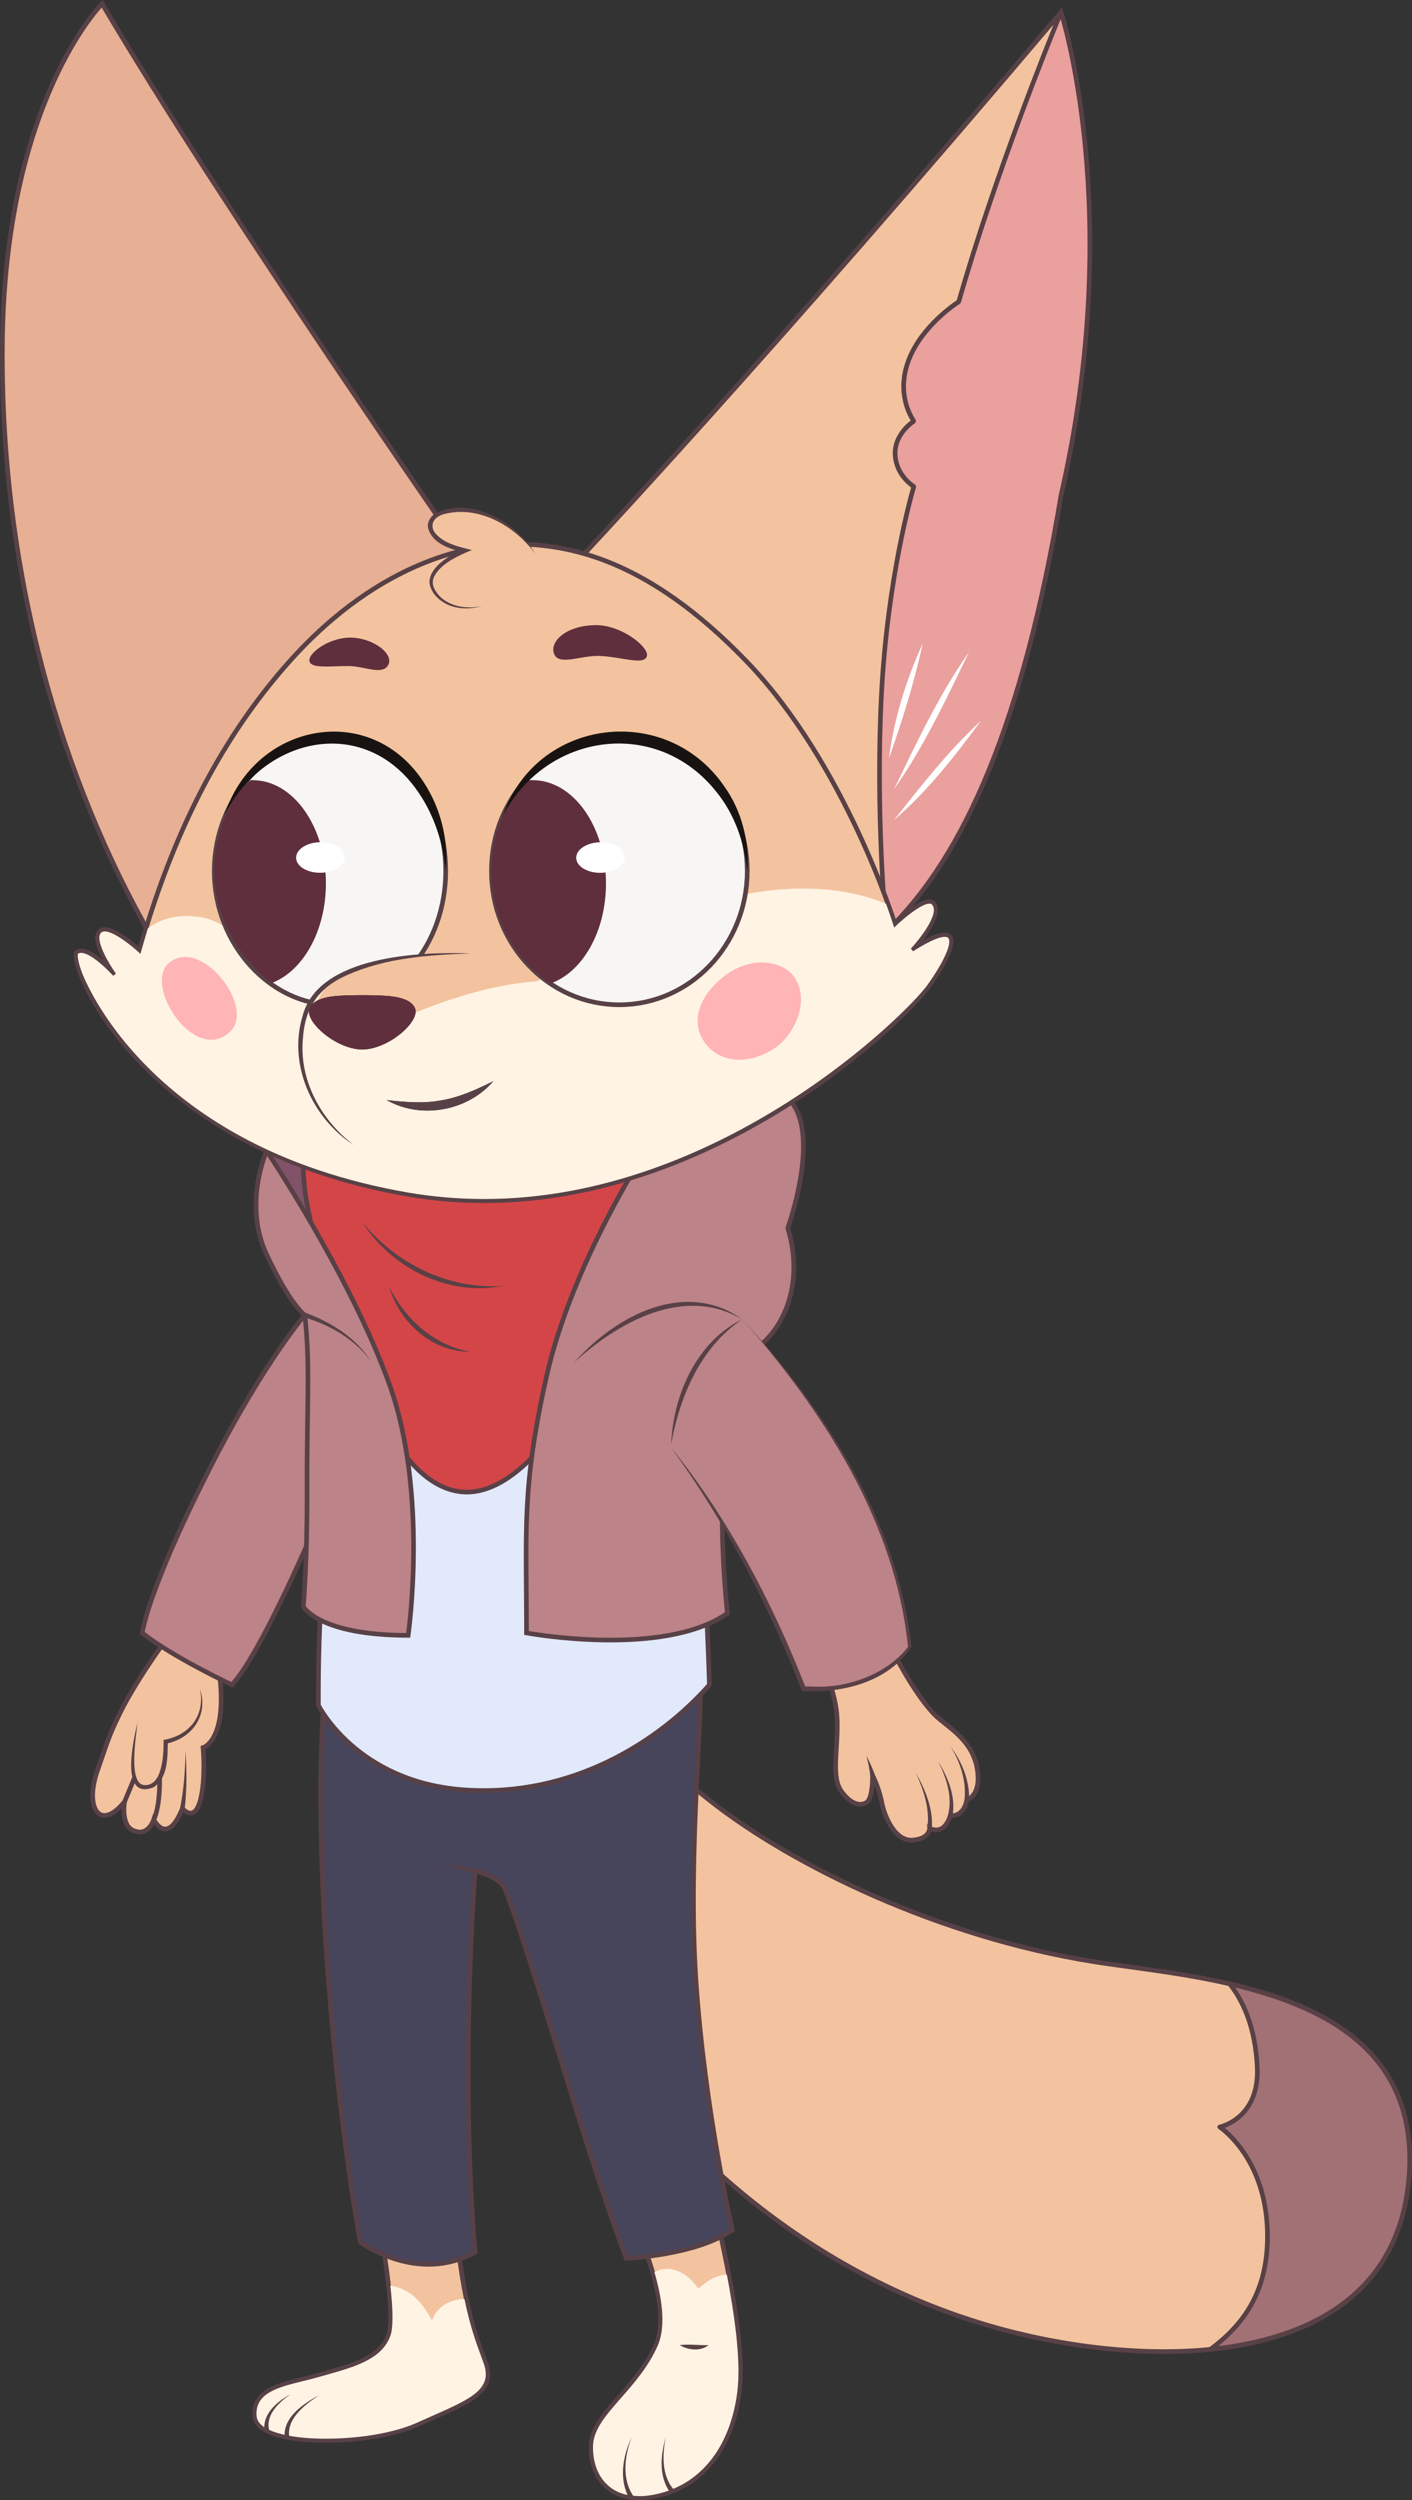
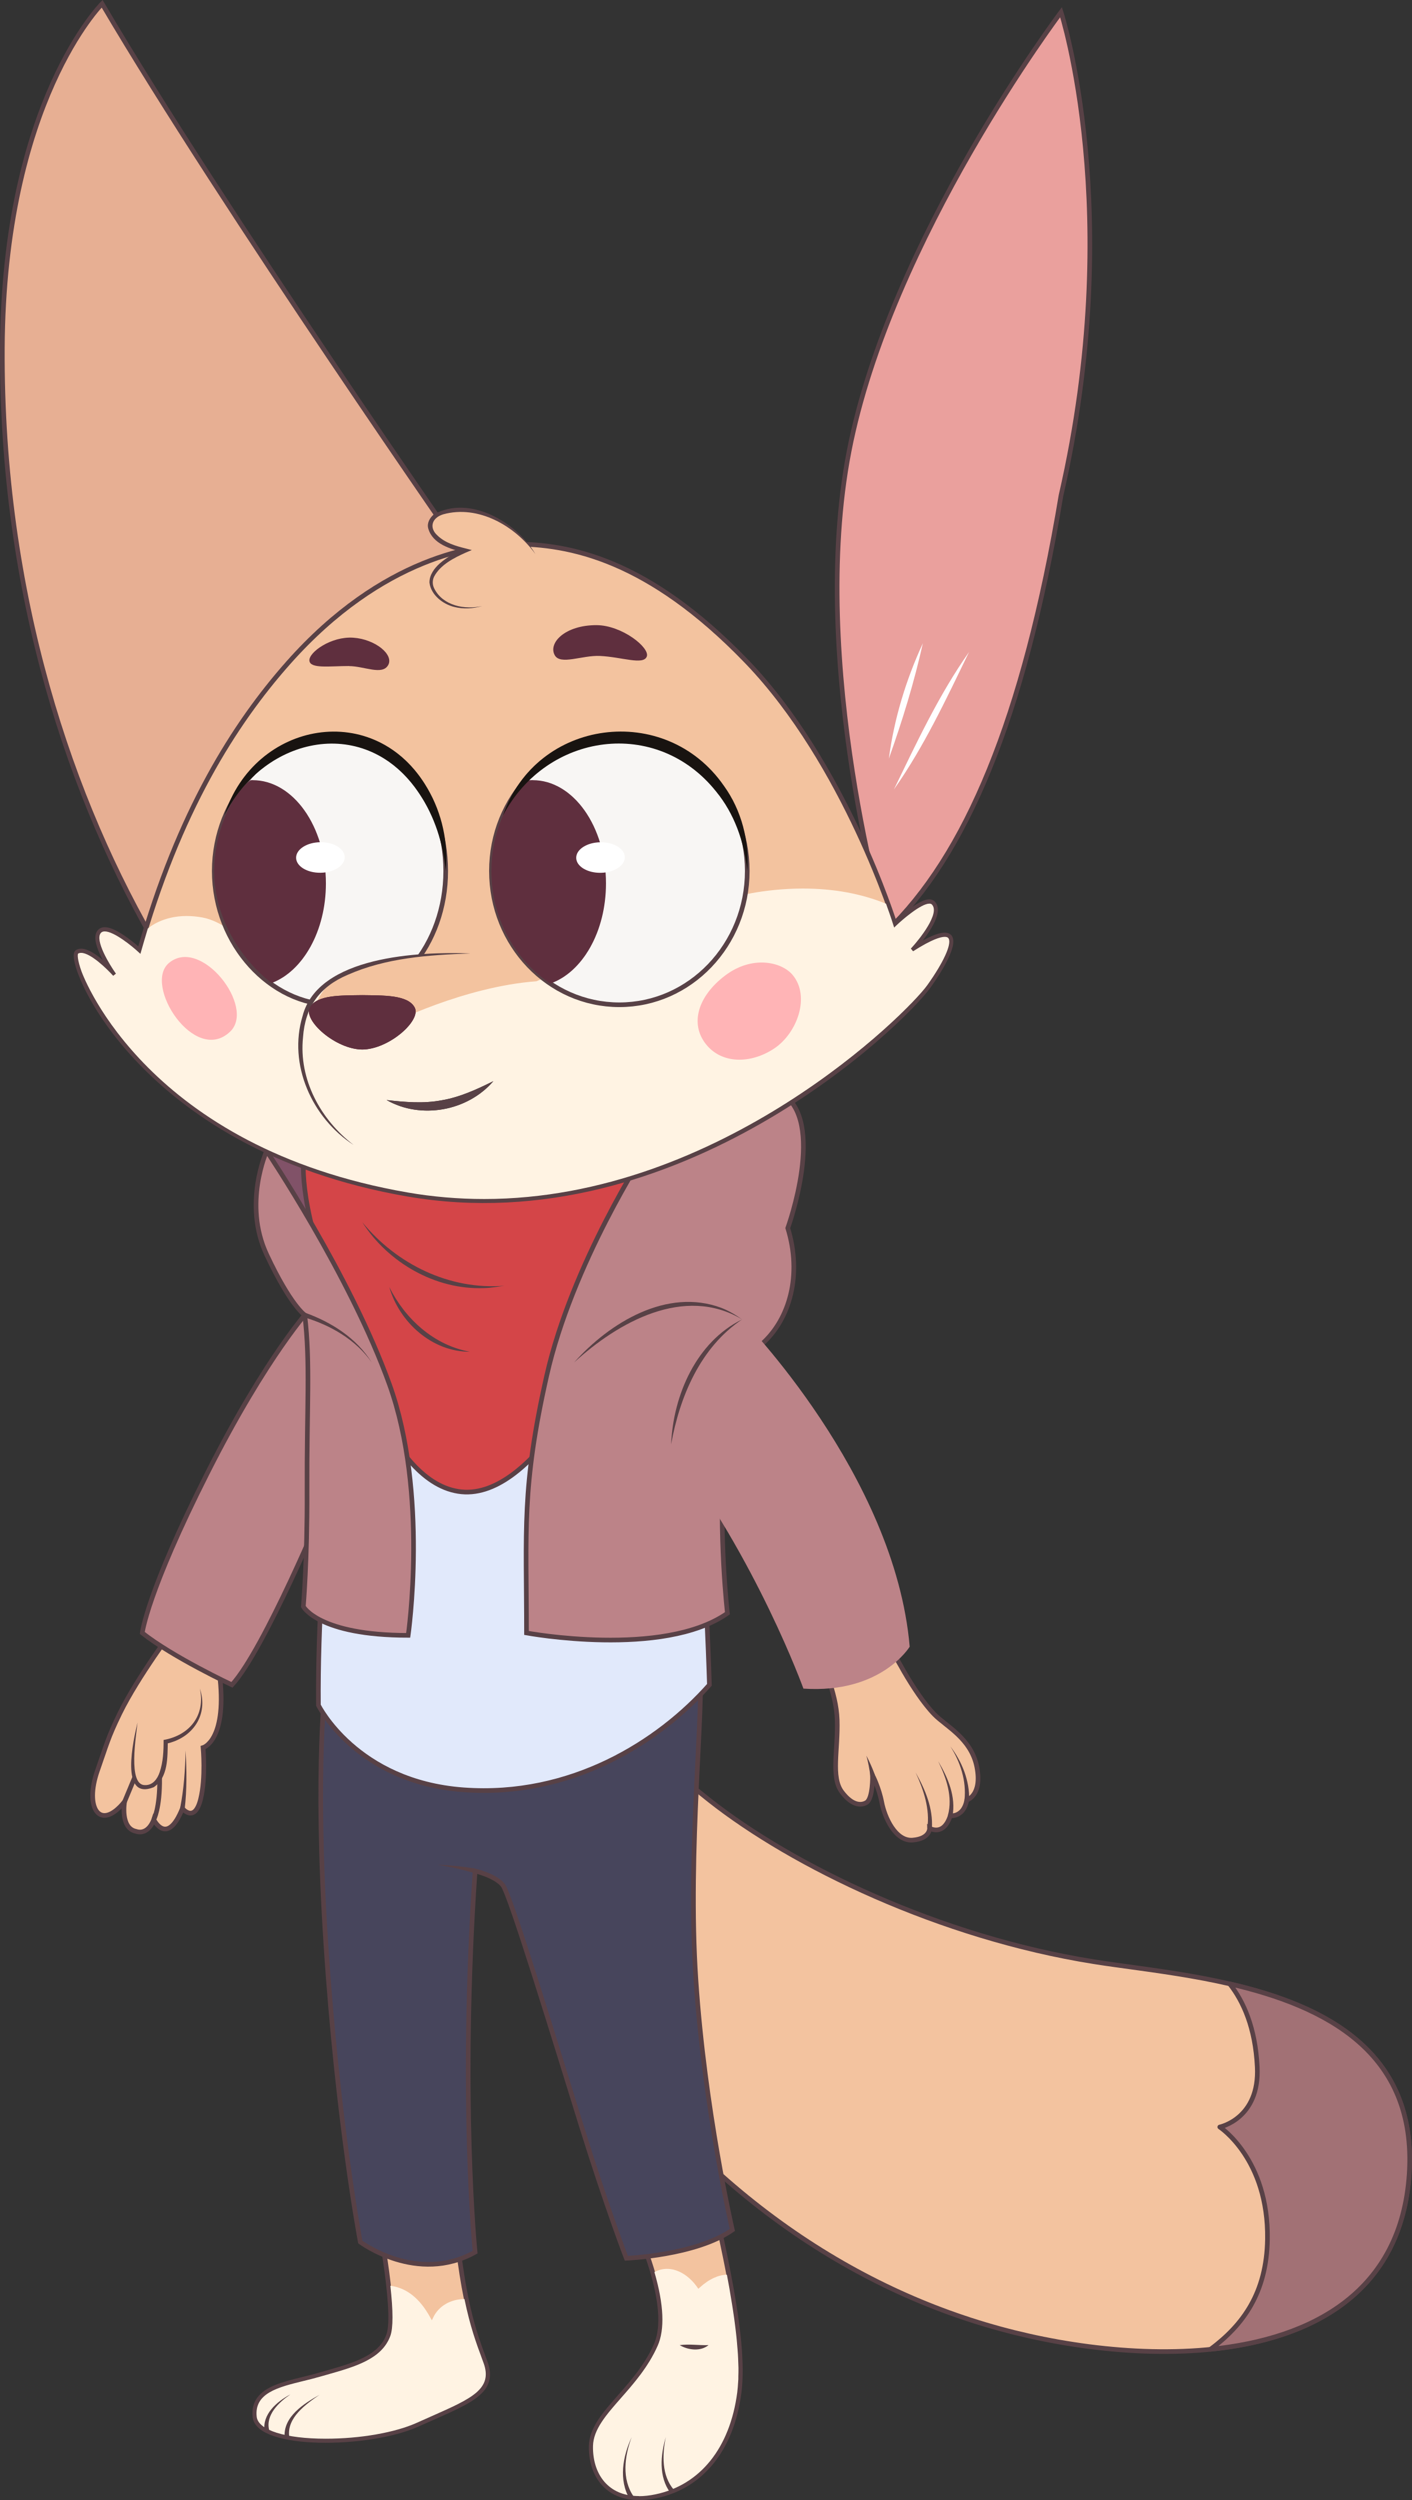
<svg xmlns="http://www.w3.org/2000/svg" id="Layer_2" data-name="Layer 2" viewBox="0 0 228.28 404.16">
  <rect x="0" y="0" width="228.28" height="404.16" fill="#333333" stroke="none" />
  <defs>
    <style>
      .cls-1 {
        fill: #e1e9fb;
      }

      .cls-1, .cls-2, .cls-3, .cls-4, .cls-5, .cls-6, .cls-7, .cls-8, .cls-9 {
        stroke: #584146;
        stroke-width: .75px;
      }

      .cls-1, .cls-3, .cls-4, .cls-5, .cls-6, .cls-7, .cls-8, .cls-9 {
        stroke-miterlimit: 10;
      }

      .cls-2 {
        fill: #a27175;
        stroke-linejoin: round;
      }

      .cls-3 {
        fill: #e7af93;
      }

      .cls-10 {
        fill: #fff3e3;
      }

      .cls-10, .cls-11, .cls-12, .cls-13, .cls-14, .cls-15, .cls-16, .cls-17, .cls-18, .cls-19 {
        stroke-width: 0px;
      }

      .cls-4 {
        fill: #47455c;
      }

      .cls-11 {
        fill: #5f2f3e;
      }

      .cls-12 {
        fill: none;
      }

      .cls-13 {
        fill: #181310;
      }

      .cls-14, .cls-9 {
        fill: #f3c39f;
      }

      .cls-5 {
        fill: #d44548;
      }

      .cls-6, .cls-18 {
        fill: #bc8388;
      }

      .cls-20 {
        clip-path: url(#clippath);
      }

      .cls-7 {
        fill: #f8f6f4;
      }

      .cls-15 {
        fill: #ffb4b6;
      }

      .cls-8 {
        fill: #eaa09d;
      }

      .cls-16 {
        fill: #584146;
      }

      .cls-17 {
        fill: #fff;
      }

      .cls-19 {
        fill: #815268;
      }
    </style>
    <clipPath id="clippath">
      <path class="cls-12" d="M41.55,108.33l-18.55,20.81,3.91,26.97,7.09,16.08,10.17,8.85,13.02,4.07c-6.44-4.64-10.59-12.72-7.65-21.62,2.94-8.9,21.5-9.25,21.5-9.25l4.94-.09v-43.36l-34.43-2.45Z" />
    </clipPath>
  </defs>
  <g id="_3_4" data-name="3/4">
    <g id="_3_4-2" data-name="3/4">
      <g id="tail">
        <path class="cls-9" d="M80.91,275.17c-9.32,5.98-3.79,27.12,15.83,54.33s44.52,42.48,69.58,48.12,59.52,3.85,61.5-26.18-33.49-31.53-50.95-34.31c-24.95-3.97-48.7-15.47-62.19-26.12s-23.88-22.19-33.77-15.84Z" />
        <path class="cls-2" d="M195.69,379.78c16.64-1.67,30.89-9.35,32.14-28.34,1.3-19.79-13.67-27.19-29.02-30.73,2.23,2.85,4.14,7.09,4.45,13.41.43,8.4-6.06,9.73-6.06,9.73,0,0,7.91,5.16,7.71,18.14-.13,8.65-3.91,13.85-9.22,17.8Z" />
      </g>
      <g id="legs">
        <g>
          <path class="cls-9" d="M60.65,356.11s3.6,17.47,2.18,21.4-6.33,5.02-11.24,6.44-10.92,1.86-10.37,6.77,18.34,4.8,26.31,1.2,12.77-5.02,10.92-10.04-3.82-9.72-5.24-27.07c0,0-7.86-5.02-12.55,1.31Z" />
          <path class="cls-10" d="M52.67,394.24c-6.54,0-10.93-1.39-11.17-3.55-.42-3.83,3.47-4.78,7.59-5.79.87-.21,1.74-.43,2.58-.67l1.16-.33c4.59-1.3,8.92-2.53,10.28-6.29.46-1.27.46-4,0-8.1,2.63.35,4.75,2.03,6.44,5.11l.27.48.24-.5c.87-1.81,2.8-2.93,5.03-2.94.92,4.46,1.9,7.11,2.85,9.68l.23.63c1.56,4.23-1.95,5.78-8.32,8.6-.78.34-1.6.71-2.45,1.09-3.52,1.59-9.17,2.58-14.74,2.58h0Z" />
          <path class="cls-16" d="M51.7,387.11c-2.25,1.54-5.36,3.74-4.94,6.8,0,0-.74.15-.74.15-.29-3.38,3.12-5.5,5.67-6.94h0Z" />
          <path class="cls-16" d="M46.9,387.11c-1.85,1.27-4,3.32-3.38,5.75,0,0-.73.17-.73.17-.46-2.72,1.97-4.78,4.11-5.93h0Z" />
          <path class="cls-9" d="M100.82,355.78s8.51,15.98,5.24,23.33-10.37,11.17-10.48,16.3,3.17,9.61,10.48,8.08,12.23-7.53,13.43-16.7-3.17-25.39-4.69-33.87c0,0-8.84-4.77-13.97,2.87Z" />
          <path class="cls-10" d="M103.31,403.51c-2.23,0-4.02-.68-5.33-2.02-1.41-1.44-2.16-3.6-2.11-6.07.06-2.67,2.13-5.03,4.52-7.75,2.07-2.35,4.41-5.02,5.93-8.44,1.18-2.66,1.01-6.67-.52-11.93.02-.01.04-.02.06-.03.63-.32,1.3-.49,1.98-.49,1.75,0,3.58,1.11,4.88,2.96l.18.26.24-.21c.75-.68,1.49-1.19,2.26-1.54.71-.33,1.43-.51,2.12-.52.14.74.28,1.48.41,2.23l.1.61c.11.62.21,1.24.31,1.86l.13.83c.08.54.16,1.09.24,1.63l.12.92c.07.5.12,1,.18,1.5.04.32.07.63.1.95.05.48.09.95.12,1.41.03.36.05.65.07.92.03.46.04.92.06,1.36,0,0,.02.65.03.85,0,.48,0,.93-.02,1.39v.27c0,.14,0,.28-.02.41-.04.71-.09,1.33-.16,1.9-1.17,8.95-5.99,14.95-13.2,16.46-.95.2-1.85.3-2.69.3Z" />
          <path class="cls-16" d="M102.13,393.98c-1.16,3.05-1.64,6.8.31,9.6,0,0-.62.42-.62.42-1.85-3.07-1.13-6.95.31-10.02h0Z" />
          <path class="cls-16" d="M109.88,379.11c1.65-.21,3.02.05,4.67,0-1.32,1.07-3.29.81-4.67,0h0Z" />
          <path class="cls-16" d="M107.64,393.98c-.58,2.83-.68,6.19,1.29,8.5,0,0-.57.48-.57.48-1.9-2.58-1.57-6.09-.72-8.98h0Z" />
        </g>
        <path class="cls-4" d="M52.68,271.51s-1.86,13.97,0,42.68,5.57,48.25,5.57,48.25c0,0,9.17,6.88,18.56,1.64,0,0-2.51-24.94,0-61.62,0,0,3.27.76,4.48,2.29s8.51,25.49,12.66,38.81,7.31,21.51,7.31,21.51c0,0,11.24-.44,17.14-4.58,0,0-4.48-19.37-5.89-40.41s1.45-45.19.58-50.76c0,0-11.61-5.54-31.36-4.89s-29.04,7.1-29.04,7.1Z" />
        <path class="cls-16" d="M76.71,302.82c-1.94-.61-3.97-1.03-5.98-1.38,2.06.1,4.11.28,6.18.66l-.19.72h0Z" />
      </g>
      <g id="body">
        <path class="cls-19" d="M43.11,186.07s11.5-6.26,36.42-7.21c24.92-.95,36.85,15.25,36.85,15.25,0,0-6.48,28.57-38.33,28.57s-34.93-36.61-34.93-36.61Z" />
        <path class="cls-1" d="M55.74,219.33s-4.48,30.02-4.26,56.33c0,0,6.11,12.41,23.47,13.68s31.55-7.71,39.74-16.97c0,0-.44-15.26-1.42-26.51-.98-11.24-3.82-27.34-3.82-27.34,0,0-26.96-10.65-53.71.81Z" />
        <path class="cls-5" d="M49.29,185.58s-1.47,5.43,2.61,17.74,10.41,35.9,22.18,37.78,23-20.8,26.81-29.38,6.16-27.05,6.16-27.05c0,0-10.33-8.69-27.53-9.05s-30.23,9.96-30.23,9.96Z" />
        <path class="cls-16" d="M58.57,197.58c5.56,6.8,14.14,11,22.99,10.27-1.09.14-2.19.37-3.3.38-7.83.32-15.51-4.1-19.69-10.65h0Z" />
        <path class="cls-16" d="M62.94,208.07c2.59,5.18,7.22,9.4,13.03,10.45-6.08.04-11.41-4.75-13.03-10.45h0Z" />
        <g>
          <g>
            <path class="cls-9" d="M28.26,263.08s-5.98,7.97-8.86,13.85c-1.97,4.02-2.2,5.21-3.63,9.26-2.16,6.1.39,9.97,4.37,5.07,0,0-.74,4.25,1.83,4.79,2.06.67,2.89-1.9,2.89-1.9,0,0,2.12,4.43,4.63-1.8,0,0,1.97,2.49,2.95-1.54.84-3.4.39-8.29.39-8.29,0,0,3.77-1.06,2.75-11.09l1.1-4s-1.42-6.21-8.42-4.35Z" />
            <g>
              <path class="cls-14" d="M22.23,278.48s-2.12,9.96.77,10.41,3.85-2.95,3.79-7.32c0,0,7.32-1.31,5.52-8.59" />
              <path class="cls-16" d="M22.23,278.48c-.17,1.91-1.64,10.18,1.23,10.1,1.23.03,1.98-.97,2.36-2.1.55-1.62.64-3.44.63-5.2,4.22-.74,6.8-4.01,5.86-8.31,1.45,4.27-1.18,8.03-5.46,8.92,0,0,.28-.34.28-.34-.06,2.48.1,5.78-2.28,7.37-5.59,2.25-3.25-7.76-2.62-10.45h0Z" />
            </g>
            <line class="cls-9" x1="20.14" y1="291.26" x2="21.74" y2="287.41" />
            <path class="cls-9" d="M24.86,294.15s1.01-1.76.95-6.74" />
            <g>
              <path class="cls-14" d="M29.49,292.35s.66-3.57.51-9.39" />
              <path class="cls-16" d="M29.12,292.29c.61-3.04.82-6.21.88-9.32.19,3.16.23,6.3-.14,9.46,0,0-.74-.14-.74-.14h0Z" />
            </g>
          </g>
          <path class="cls-6" d="M50.27,211.41s-7.06,7.53-16.78,26.8c-9.73,19.26-10.49,25.77-10.49,25.77,4.96,3.93,14.5,8.39,14.5,8.39,5.24-5.71,14.97-29.19,14.97-29.19l7.63-22.91c-3-3.94-9.82-8.85-9.82-8.85Z" />
        </g>
        <path class="cls-6" d="M65.99,264.37s3.33-22.94-3.04-40.6-19.84-37.7-19.84-37.7c0,0-3.86,8.51,0,16.75,3.86,8.24,6.16,9.77,6.16,9.77.93,7.75.31,14.91.37,28.62.05,11.03-.6,18.5-.6,18.5,0,0,2.44,4.66,16.95,4.66Z" />
        <g>
          <path class="cls-18" d="M49.27,212.59s7.3,2.09,10.83,7.67" />
          <path class="cls-16" d="M49.37,212.23c4.26,1.53,8.32,4.13,10.73,8.03-2.56-3.69-6.7-6.05-10.93-7.31,0,0,.21-.72.21-.72h0Z" />
        </g>
        <path class="cls-6" d="M104.44,185.97s-11.96,18.28-16.05,36.41-3.27,25.07-3.27,41.6c0,0,22.1,4.1,32.48-3.18,0,0-1.47-12.86-.54-24.94.93-12.08,1.62-14.57,6.12-18.59s6.51-11.15,4.18-18.74c0,0,6.35-17.51-1.08-21.84s-18.27,3.31-21.84,9.29Z" />
        <g>
          <g>
            <path class="cls-9" d="M132.9,268.72c-.12.19,2.3,4.61,2.45,9.36s-1.04,9.21.74,11.59,3.28,2.18,4.01,1.71c1.04-.67.97-4.38.97-4.38,0,0,1.04,2.01,1.49,4.38s2.19,6.32,5,6.09,2.73-1.93,2.73-1.93c0,0,2.23,1.41,3.34-2.01,0,0,2.15.3,2.67-2.53,0,0,2.53-.74,1.63-5.35s-5-6.59-6.84-8.47c-3.55-3.64-7.21-11.15-7.21-11.15,0,0-6.98-3.64-11,2.67Z" />
            <g>
              <path class="cls-14" d="M148.05,286.58s2.79,4.97,2.24,8.96" />
              <path class="cls-16" d="M148.05,286.58c1.54,2.74,2.83,5.77,2.61,9.02,0,0-.74-.1-.74-.1.45-3.02-.6-6.17-1.87-8.91h0Z" />
            </g>
            <g>
              <path class="cls-14" d="M151.72,284.79s1.69,3.09,1.98,5.22-.07,3.53-.07,3.53" />
              <path class="cls-16" d="M151.72,284.79c1.57,2.65,2.85,5.68,2.27,8.84,0,0-.73-.19-.73-.19.78-2.95-.25-5.98-1.55-8.65h0Z" />
            </g>
            <g>
              <path class="cls-14" d="M153.61,282.27s3.08,3.98,2.7,8.73" />
              <path class="cls-16" d="M153.61,282.27c1.91,2.48,3.17,5.59,3.07,8.76,0,0-.75-.06-.75-.06.33-3.06-.66-6.14-2.32-8.71h0Z" />
            </g>
            <g>
              <path class="cls-14" d="M141.07,287s-.37-1.58-1-3.18" />
              <path class="cls-16" d="M140.71,287.08c-.14-1.08-.35-2.18-.64-3.26.52.99.97,2.02,1.37,3.09l-.73.17h0Z" />
            </g>
          </g>
          <g>
            <path class="cls-18" d="M92.81,220.26s14.24-15.43,27.16-6.97" />
            <path class="cls-16" d="M92.81,220.26c5.73-6.44,15.04-12.13,23.82-8.83,1.2.47,2.31,1.13,3.34,1.86-9.32-5.58-20.07.46-27.16,6.97h0Z" />
          </g>
          <g>
            <path class="cls-18" d="M119.97,213.29s24.72,25.12,27.1,52.91c0,0-4.6,7.63-17.18,6.78,0,0-7.54-20.9-21.37-38.98" />
-             <path class="cls-16" d="M120,213.26c13.52,14.69,25.1,32.68,27.37,52.91-3.61,5.68-11.09,7.6-17.49,7.18,0,0-.23,0-.23,0l-.09-.24c-5.37-13.82-12.33-27.08-21.05-39.09,9.22,11.45,16.38,25.03,21.75,38.83,0,0-.32-.24-.32-.24.79.02,1.59.05,2.38.06,5.62.05,11.44-2.47,14.48-6.44-2.05-20.16-13.74-38.18-26.78-52.96h0Z" />
          </g>
        </g>
        <path class="cls-16" d="M108.5,233.49c.33-7.93,4.07-16.55,11.47-20.19-6.74,4.52-10.07,12.45-11.47,20.19h0Z" />
      </g>
      <g id="head">
        <g>
          <path class="cls-3" d="M75.98,91.06S35.86,33.51,16.51.61C16.51.61.58,16.47.38,56.3s11.09,73.22,25.4,97.37l21.92-6.11c14.89-4.15,25.57-17.32,26.65-32.86l1.63-23.64Z" />
          <path class="cls-8" d="M171.54,1.97s10.48,32.38,0,78.1c-6.05,36.37-15.52,58.32-28.22,70.51,0,0-12.7-43.28-6.05-77.62C143.92,38.62,171.54,1.97,171.54,1.97Z" />
-           <path class="cls-9" d="M91.94,92.23c1.13-1.2,31.74-33.69,79.16-89.74.08-.09.23-.01.18.1-1.6,3.9-10.42,25.72-16.27,46.15,0,.02-.02.04-.04.06-.47.3-5.91,3.88-8.03,9.33s.36,9.27.75,9.88c.03.05.02.1-.03.13-.5.34-3.13,2.31-2.94,5.43s2.55,4.78,2.96,5.04c.04.03.05.06.04.11-.32,1.08-4.25,14.75-5.22,33.66s.63,36.29.79,38.06c0,.07-.06.13-.13.11l-3.67-.88c-23.86-5.73-42.05-25.24-46.25-49.6l-1.34-7.75s0-.06.02-.09Z" />
          <path class="cls-17" d="M143.7,122.64c.86-6.46,2.77-12.74,5.5-18.65-1.42,6.37-3.31,12.51-5.5,18.65h0Z" />
          <path class="cls-17" d="M144.52,127.62c3.68-7.58,7.28-15.31,12.15-22.22-3.68,7.58-7.28,15.31-12.15,22.22h0Z" />
-           <path class="cls-17" d="M144.52,132.58c4.45-5.59,8.8-11.23,14.09-16.07-4.25,5.74-8.64,11.41-14.09,16.07h0Z" />
        </g>
        <path class="cls-9" d="M22.55,153.66s-5.04-4.67-6.45-3.05,2.42,6.95,2.42,6.95c0,0-4.23-4.77-6.05-3.65s9.68,31.58,53.43,39.14,80.04-27.71,84.27-33.67,6.22-11.56-2.71-5.86c0,0,5.28-5.65,3.38-7.54-1.27-1.27-6.15,3.42-6.15,3.42,0,0-8-25.88-24-42.49s-28.73-18.96-37.67-18.96c-5.73,0-21.11,1.9-36.48,19.27-8.62,9.75-17.62,23.88-23.99,46.45Z" />
        <g>
          <path class="cls-11" d="M56.4,107.68c2.49,0,5.38,1.54,6.35-.15s-2.06-4.19-5.63-4.44-7.22,2.36-7.1,3.71,3.29.87,6.38.87Z" />
          <path class="cls-11" d="M97.01,106.04c-2.89-.14-6.42,1.53-7.33-.13-1.08-1.98,1.67-4.85,6.73-4.85,4.15,0,8.73,3.68,8.15,5.09s-3.99.06-7.56-.11Z" />
        </g>
        <g>
          <path class="cls-14" d="M22.55,153.66s-1.07,3.06-1.64,6.8" />
          <path class="cls-16" d="M22.91,153.79c-.84,2.14-1.51,4.39-1.99,6.67.24-2.33.66-4.63,1.28-6.92l.71.25h0Z" />
        </g>
        <path class="cls-10" d="M78.26,193.83c-4.13,0-8.28-.35-12.32-1.05-41.97-7.25-52.34-34.58-52.76-35.74-.68-1.87-.66-2.75-.55-2.88.13-.08.29-.12.49-.12,1.55,0,4.27,2.69,5.19,3.72l.44-.35c-1.03-1.44-3.47-5.42-2.44-6.6.14-.16.35-.24.62-.24,1.51,0,4.43,2.39,5.43,3.32l.34.31.13-.45c.35-1.24.71-2.45,1.07-3.64.35-.31,2.48-2.03,6.28-2.03.82,0,1.68.08,2.54.24,5.85,1.07,11.42,9.33,11.48,9.41l.1.15,13.58-1.83c-1.28.46-2.54,1.05-3.58,1.8-.17.16-3.48,3.37-3.25,5.3.06.46.3.82.71,1.07,2.25,1.32,10.82,1.35,11.18,1.35h.07l.06-.03c.12-.06,11.88-6.03,23.66-6.91l31.41-13.49s5.08-1.5,11.66-1.5c4.96,0,9.48.83,13.45,2.46.77,2.12,1.17,3.39,1.17,3.41l.14.44.33-.32c1.03-.99,4.01-3.55,5.37-3.55.17,0,.3.04.39.13,1.39,1.39-1.98,5.63-3.39,7.14l.36.43c3.01-1.92,4.44-2.33,5.11-2.33.45,0,.59.17.65.3.48.93-.87,3.87-3.44,7.48-3.23,4.54-33.38,34.6-71.67,34.6,0,0,0,0,0,0Z" />
        <g>
          <ellipse class="cls-7" cx="100.13" cy="140.8" rx="20.68" ry="21.63" />
          <path class="cls-11" d="M86.13,126.11c-.41,0-.82.03-1.22.09-3.38,3.85-5.46,8.97-5.46,14.61,0,7.64,3.8,14.34,9.52,18.19,5.17-1.8,9-8.35,9-16.19,0-9.22-5.3-16.69-11.85-16.69Z" />
          <ellipse class="cls-17" cx="97.09" cy="138.62" rx="3.93" ry="2.47" transform="translate(-2.17 1.55) rotate(-.9)" />
          <g class="cls-20">
            <path class="cls-7" d="M72.06,140.8c0,11.94-8.15,21.63-18.21,21.63s-19.21-9.68-19.21-21.63,9.15-21.63,19.21-21.63c10.06,0,18.21,9.68,18.21,21.63Z" />
          </g>
          <path class="cls-11" d="M40.85,126.11c-.12,0-.24.02-.36.03-3.53,2.82-5.86,9-5.86,14.67,0,7.59,4.3,14.25,9.28,18.11,5.06-1.91,8.78-8.39,8.78-16.11,0-9.22-5.3-16.69-11.85-16.69Z" />
          <ellipse class="cls-17" cx="51.81" cy="138.62" rx="3.93" ry="2.47" transform="translate(-2.18 .83) rotate(-.9)" />
          <path class="cls-16" d="M79.76,174.78c-4.14,4.84-11.71,6.23-17.26,3.05,3,.34,5.96.6,8.9.04,2.95-.5,5.65-1.75,8.36-3.09h0Z" />
          <path class="cls-11" d="M58.63,169.67c-4.35,0-9.64-4.7-8.54-6.79s5.1-1.95,8.48-2.01c3.38.06,7.38-.08,8.48,2.01s-4.19,6.79-8.54,6.79h.13Z" />
          <path class="cls-13" d="M81.32,131.81c5.39-15.66,26.25-18.38,35.69-4.81,2.91,4.01,4.16,9.05,3.8,13.81-.48-4.75-2.11-9.3-5.05-12.87-9.61-12.02-27.35-9.52-34.44,3.88h0Z" />
          <path class="cls-13" d="M36.28,131.81c4.85-15.27,24.47-18.87,32.85-4.33,2.36,4.05,3.36,8.8,2.93,13.32-.42-4.52-1.83-8.85-4.26-12.48-8.53-12.89-25.03-9.44-31.52,3.49h0Z" />
        </g>
        <g>
          <path class="cls-15" d="M128.12,157.58c2.95,3.47.76,9.48-3,11.95s-8.47,2.51-11.03-.78-1.26-7.7,3.12-11.03,9.13-2.24,10.92-.13Z" />
          <path class="cls-15" d="M37.22,166.76c4.13-3.97-4.7-15.38-9.88-11.11-4.29,3.53,4.16,16.61,9.88,11.11Z" />
        </g>
        <g>
          <path class="cls-16" d="M75.98,154.14c-6.7.23-13.59.71-19.79,3.46-4.54,1.93-6.86,5.21-7.2,10.1-.71,6.78,2.84,13.32,8.19,17.4-6.74-4.36-10.64-13-8.26-20.86,2.51-9.7,18.88-10.42,27.06-10.11h0Z" />
          <path class="cls-16" d="M79.76,174.78c-4.14,4.84-11.71,6.23-17.26,3.05,3,.34,5.96.6,8.9.04,2.95-.5,5.65-1.75,8.36-3.09h0Z" />
          <path class="cls-11" d="M58.63,169.67c-4.35,0-9.64-4.7-8.54-6.79s5.1-1.95,8.48-2.01c3.38.06,7.38-.08,8.48,2.01s-4.19,6.79-8.54,6.79h.13Z" />
        </g>
        <g>
          <path class="cls-14" d="M86.56,89.57s-3.98-6.54-11.36-7.1-7.75,4.93,0,6.53c0,0-7.33,2.92-5.08,6.52,1.65,2.64,4.95,3.21,7.85,2.45" />
          <path class="cls-16" d="M86.56,89.57c-3.29-4.57-9.25-8-14.92-6.42-1.83.57-2.31,2.16-.91,3.42,1.22,1.18,2.91,1.69,4.54,2.09,0,0,1.01.26,1.01.26l-.95.4c-1.94.87-4.11,1.96-5.14,3.88-.31.62-.3,1.35.03,1.96,1.37,2.75,4.93,3.47,7.75,2.8-1.45.44-3.03.54-4.53.16-1.83-.45-3.76-1.92-4.01-3.93-.02-1.25.8-2.34,1.68-3.12,1.19-1.02,2.54-1.78,3.96-2.4l.06.66c-2.26-.55-5.19-1.37-5.9-3.91-.24-.88.28-1.73.91-2.27,5.82-3.19,13.34,1.25,16.42,6.42h0Z" />
        </g>
      </g>
    </g>
  </g>
</svg>